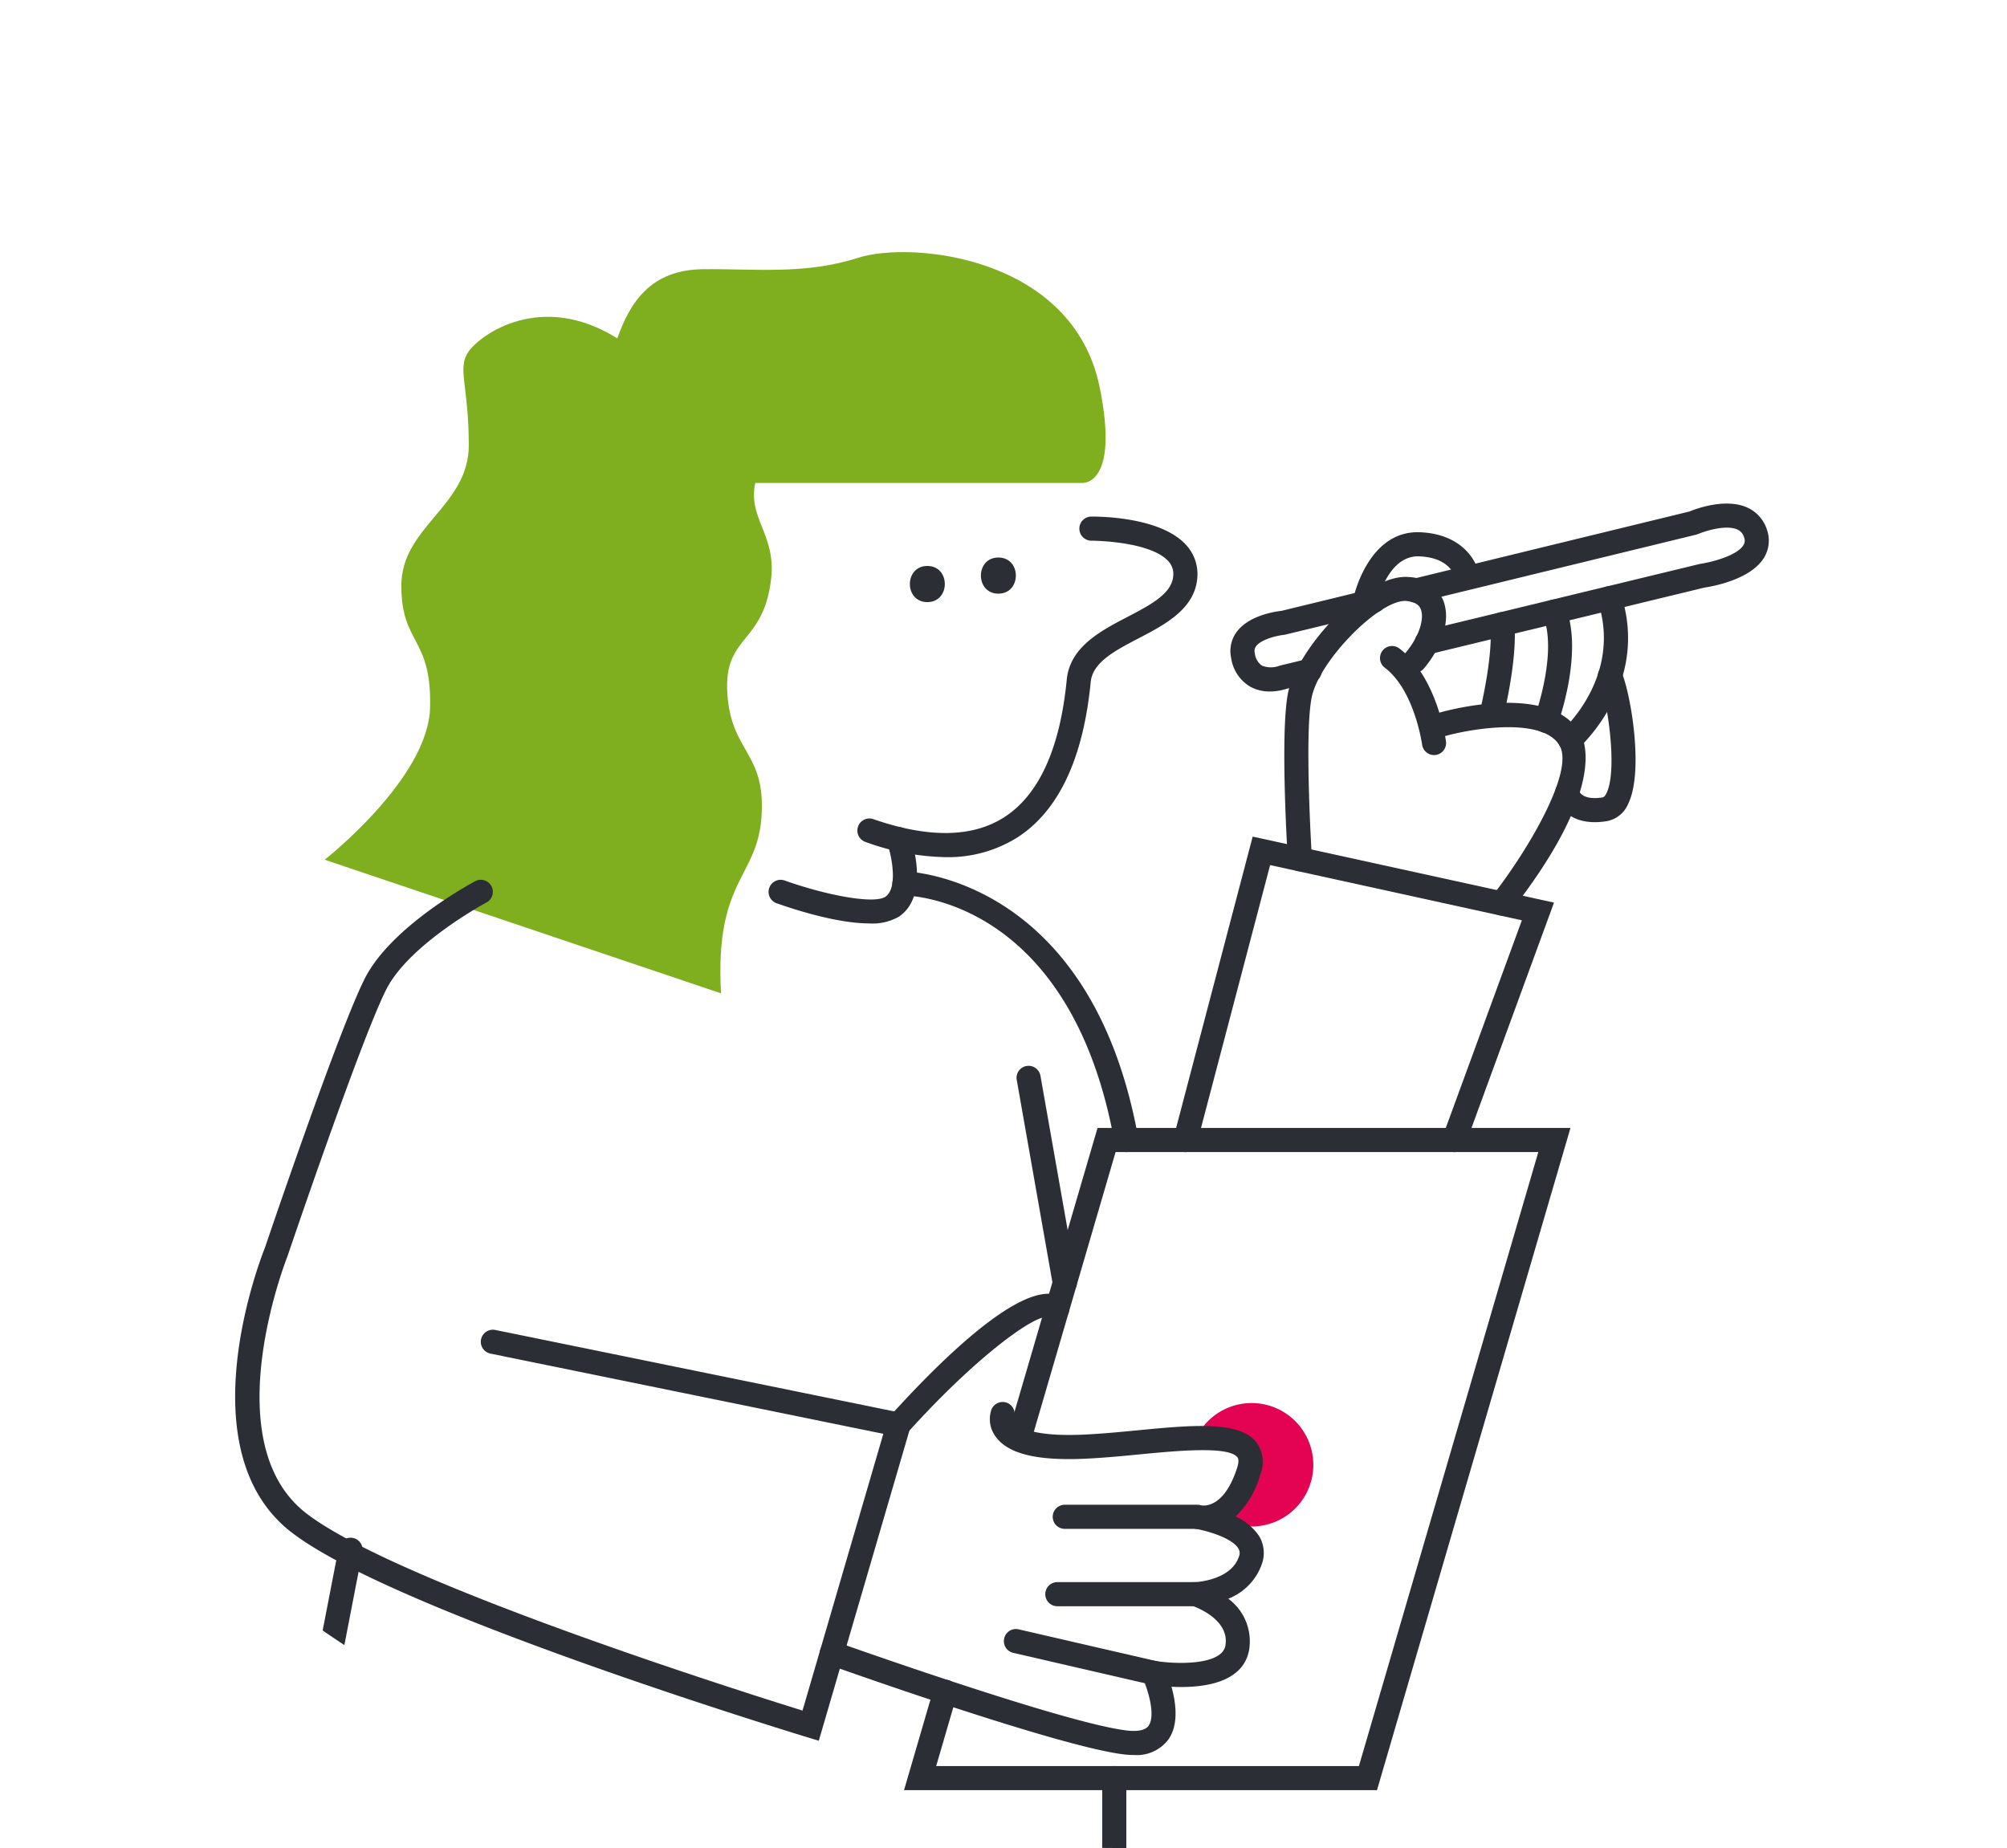
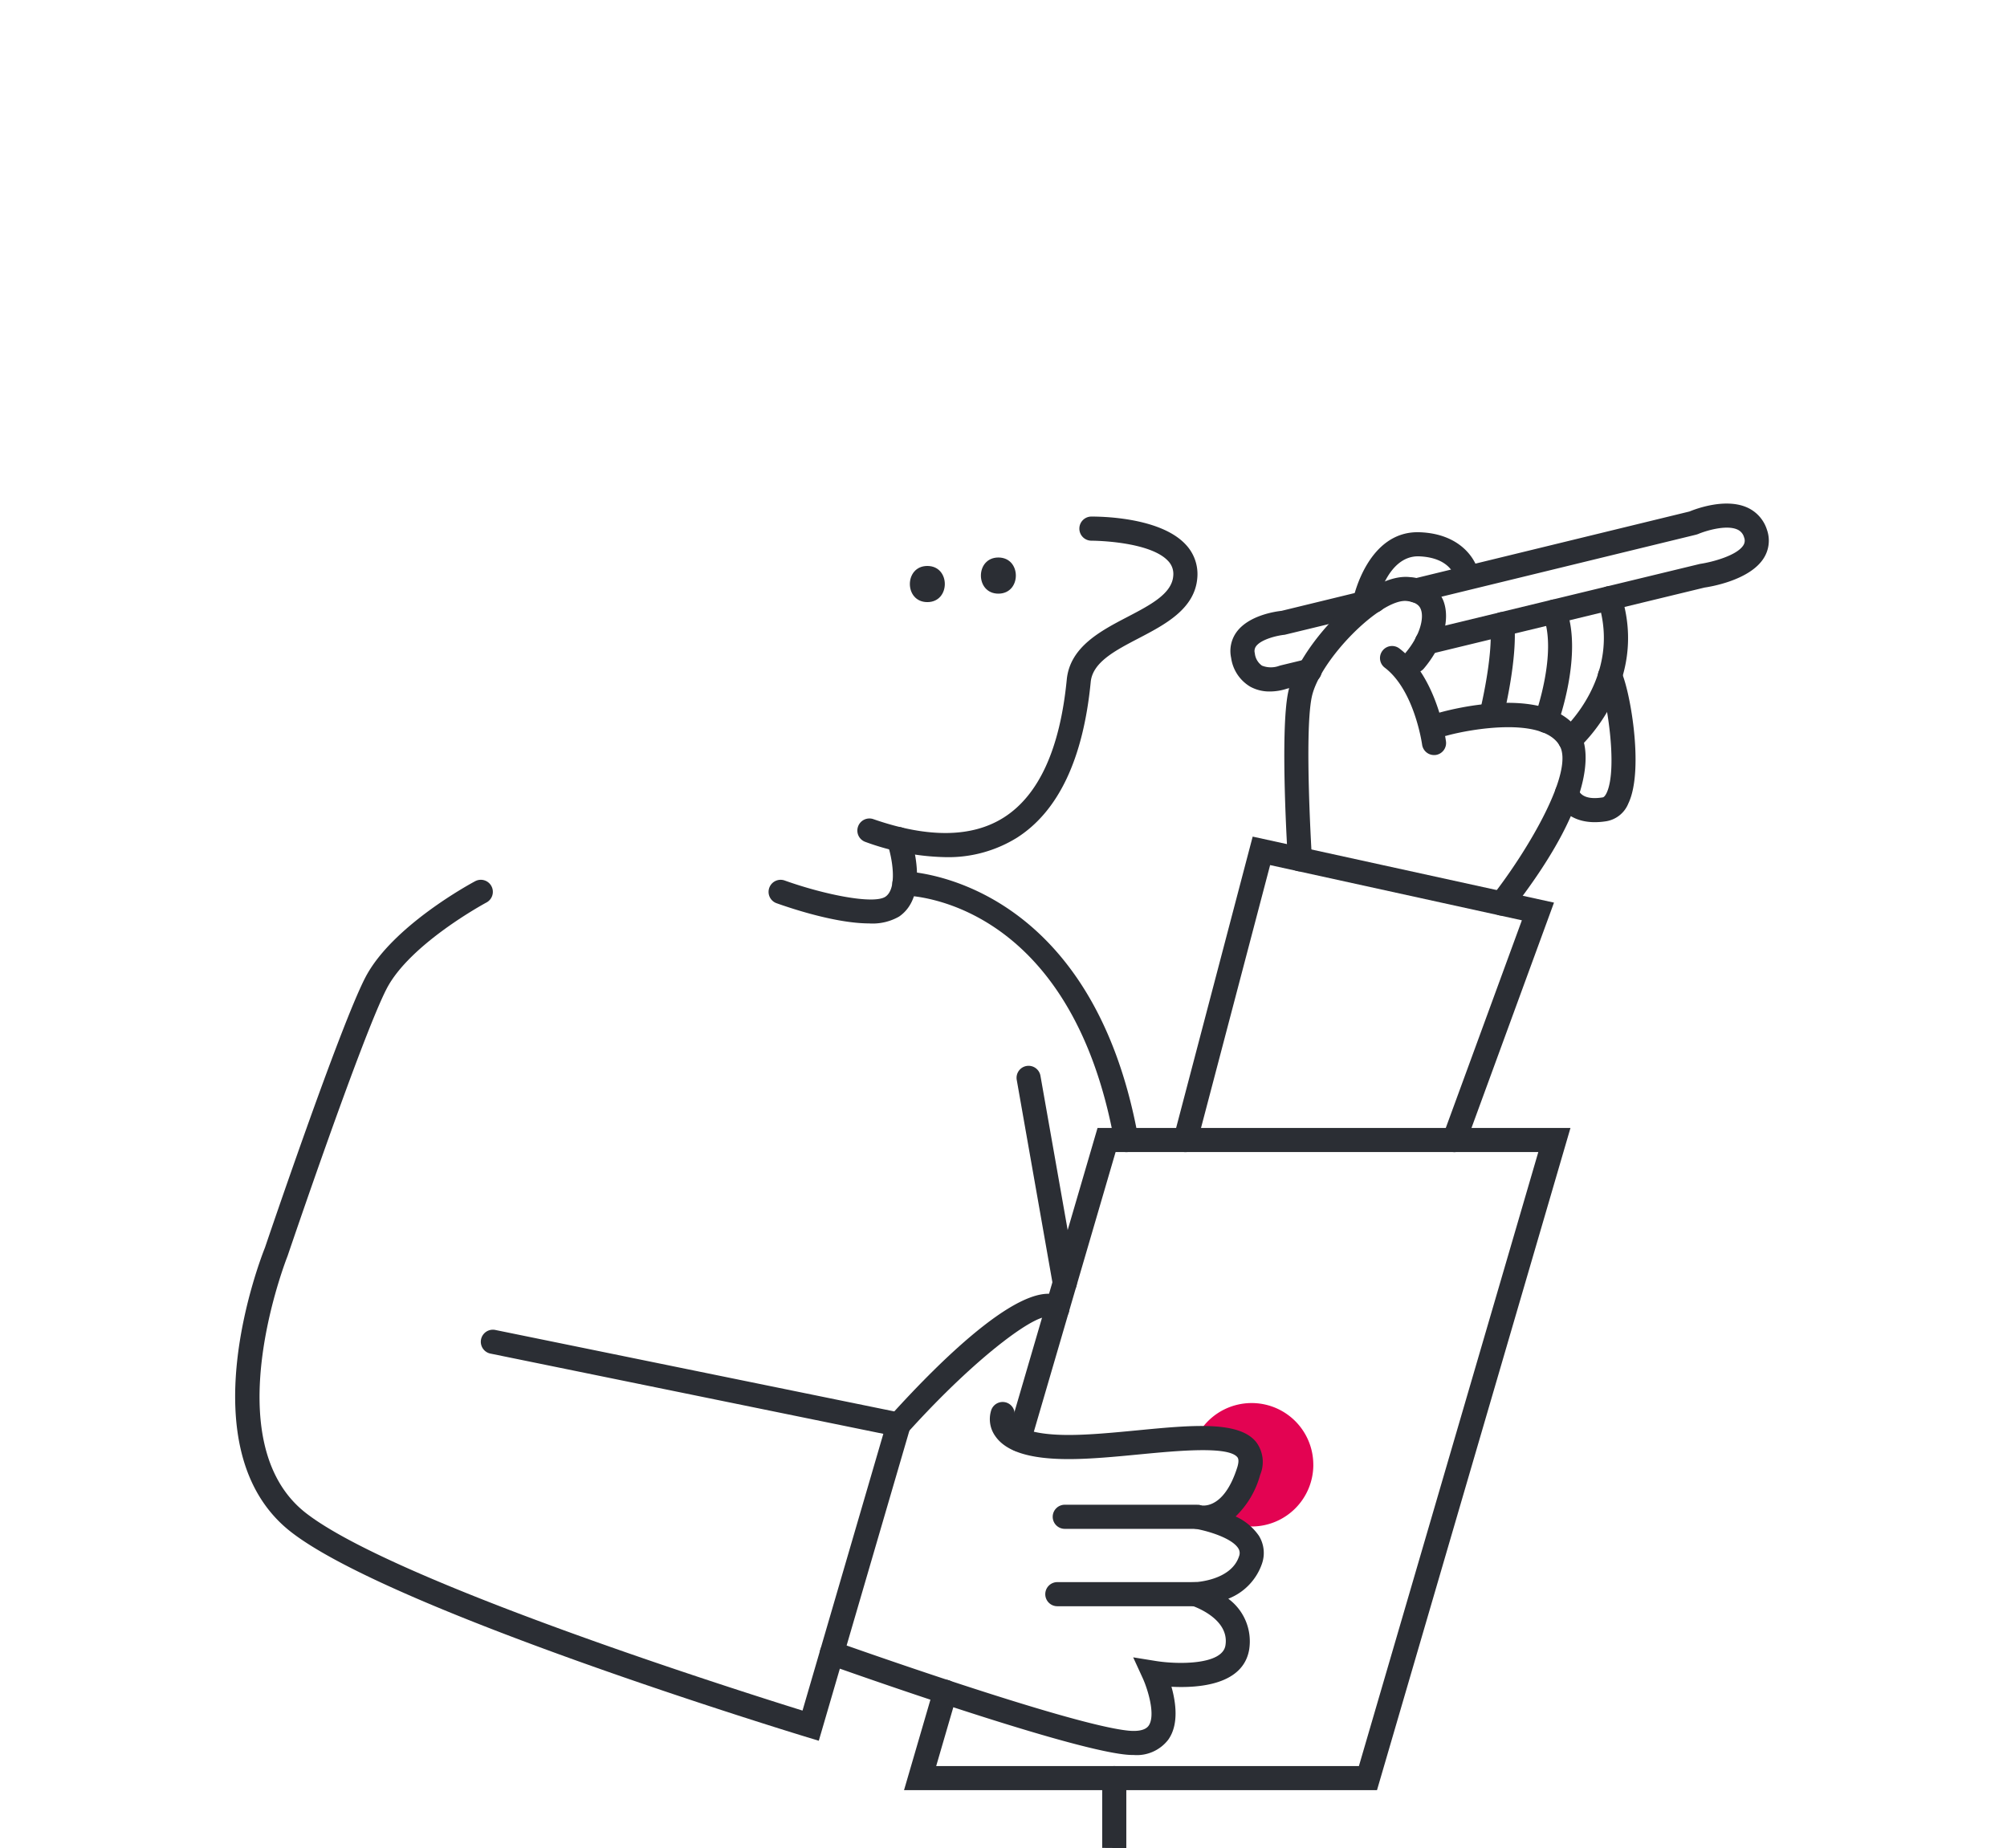
<svg xmlns="http://www.w3.org/2000/svg" width="278.156" height="256.14" viewBox="0 0 278.156 256.14">
  <defs>
    <clipPath id="clip-path">
      <path id="Tracé_15410" data-name="Tracé 15410" d="M188.488,66.129c13.219,96.651-54.464,146.186-101.8,149.227-91.1,5.85-180-32.728-174.427-122.236C-82.325,6.169-13.464-42.934,50.979-40.091S178.235-8.837,188.488,66.129" transform="translate(603.468 1337.117)" fill="#f1f0f0" />
    </clipPath>
    <clipPath id="clip-path-2">
      <path id="Tracé_41" data-name="Tracé 41" d="M0,393.815H349.008V-97.835H0Z" transform="translate(0 97.835)" fill="#e30352" />
    </clipPath>
  </defs>
  <g id="Groupe_de_masques_8" data-name="Groupe de masques 8" transform="translate(-515.48 -1296.908)" clip-path="url(#clip-path)">
    <g id="Groupe_183" data-name="Groupe 183" transform="translate(490.992 1331.85)">
      <g id="Groupe_41" data-name="Groupe 41" transform="translate(0 0)" clip-path="url(#clip-path-2)">
        <g id="Groupe_6" data-name="Groupe 6" transform="translate(12.685 276.985)">
          <path id="Tracé_6" data-name="Tracé 6" d="M234.193,171.949H-58.18V-42.717H39.13A1.673,1.673,0,0,1,40.8-41.044a1.672,1.672,0,0,1-1.673,1.668H-54.838V168.607H230.851V-39.375H136.179a1.672,1.672,0,0,1-1.673-1.668,1.673,1.673,0,0,1,1.673-1.673h98.014Z" transform="translate(58.18 42.717)" fill="#2b2e34" />
        </g>
        <g id="Groupe_7" data-name="Groupe 7" transform="translate(4.598 488.309)">
          <path id="Tracé_7" data-name="Tracé 7" d="M274.538,2.677H-66.535A1.668,1.668,0,0,1-68.2,1.008,1.669,1.669,0,0,1-66.535-.665H274.538a1.671,1.671,0,0,1,0,3.342" transform="translate(68.203 0.665)" fill="#2b2e34" />
        </g>
        <g id="Groupe_8" data-name="Groupe 8" transform="translate(69.486 -0.001)">
-           <path id="Tracé_8" data-name="Tracé 8" d="M44,82.289-10.93,63.77S3.442,52.519,3.679,42.674-.306,34-.306,25.794,9.041,14.779,9.041,6.336,7.367-4.358,9.041-6.7s10.036-8.382,20.584-1.789c1.759-4.965,4.613-9.493,11.825-9.583s14.151.794,21.533-1.578,29.79-.236,33.494,17.93c2.814,13.8-2.462,13.272-2.462,13.272H48.746c-1.055,4.925,2.895,7.131,2.2,13.277C49.9,34,44.348,32.563,44.876,40.739s5.272,8.086,4.749,16.875S43.117,66.348,44,82.289" transform="translate(10.93 20.443)" fill="#7faf1e" />
-         </g>
+           </g>
        <g id="Groupe_9" data-name="Groupe 9" transform="translate(165.054 405.991)">
          <path id="Tracé_9" data-name="Tracé 9" d="M72.238,50.6a34.823,34.823,0,0,1-5.809-.623c-18.146-3.2-80.234-22.147-82.867-22.956l-1.508-.457,9.211-37.861a1.667,1.667,0,0,1,2.02-1.226,1.665,1.665,0,0,1,1.226,2.015l-8.463,34.8c9.809,2.98,64.56,19.513,80.958,22.4,6.654,1.171,7.744.161,7.754.151.075-1.1-3.975-5.261-8.287-7.86C61.092,35.737,31.171,16,29.9,15.164l-.8-.533.99-18.373A1.659,1.659,0,0,1,31.85-5.319a1.673,1.673,0,0,1,1.578,1.759L32.538,12.9c4.91,3.231,30.82,20.3,35.655,23.212.116.07,11.483,7.086,9.659,11.965C77.128,50,74.907,50.6,72.238,50.6" transform="translate(17.946 12.571)" fill="#2b2e34" />
        </g>
        <g id="Groupe_10" data-name="Groupe 10" transform="translate(159.217 225.244)">
          <path id="Tracé_10" data-name="Tracé 10" d="M73.518,57.2C70.7,90.893,63.327,184.067,63.327,184.067l-81.591-15.86,12.1-56.655c1.482,5.839,4.508,10.191,8.714-2.241C8.491,91.758,22.175,25.8,22.175,25.8L-10.44,17.066v-.02L1.425-14.211S30.27-3.341,46.789,3.342c16.538,6.684,29.544,20.2,26.73,53.861" transform="translate(18.264 14.211)" fill="#e30352" />
        </g>
        <g id="Groupe_11" data-name="Groupe 11" transform="translate(149.558 253.899)">
          <path id="Tracé_11" data-name="Tracé 11" d="M20.318,83.744a2.953,2.953,0,0,1-.462-.035C14.7,82.97,14.007,69.632,14,69.5c-.231-5.643-2.754-36.569-3.236-42.424L-4.1,19.942a1.666,1.666,0,0,1-.784-2.226,1.67,1.67,0,0,1,2.231-.784l16.594,7.955.075.955c.126,1.518,3.065,37.243,3.322,43.519.211,5.025,1.91,10.568,3.025,11.046-.015-.035,1.372-.658,3.483-6.875C29.188,57.768,40.988,1.8,43.088-8.235L8.5-17.521a1.67,1.67,0,0,1-1.181-2.05,1.672,1.672,0,0,1,2.045-1.176L47-10.647,46.681-9.1c-.563,2.694-13.759,66.254-19.669,83.706-1.457,4.292-3.518,9.136-6.694,9.136" transform="translate(5.048 20.804)" fill="#2b2e34" />
        </g>
        <g id="Groupe_12" data-name="Groupe 12" transform="translate(0.001 209.75)">
          <path id="Tracé_12" data-name="Tracé 12" d="M119.089,91.822s-88.255-39.75-113.572-51S-34.219,23.242-28.238-3.834s39.73-17.232,39.73-17.232L75.363-7.317h73.963Z" transform="translate(29.585 22.811)" fill="#e30352" />
        </g>
        <g id="Groupe_13" data-name="Groupe 13" transform="translate(39.408 209.826)">
          <path id="Tracé_13" data-name="Tracé 13" d="M104.705,25.209a1.752,1.752,0,0,1-.357-.035L-24.7-2.958a1.674,1.674,0,0,1-1.276-1.99,1.672,1.672,0,0,1,1.985-1.276L105.057,21.907a1.669,1.669,0,0,1-.352,3.3" transform="translate(26.012 6.263)" fill="#2b2e34" />
        </g>
        <g id="Groupe_14" data-name="Groupe 14" transform="translate(64.22 178.179)">
-           <path id="Tracé_14" data-name="Tracé 14" d="M1.341,32.36a1.783,1.783,0,0,1-.322-.03A1.674,1.674,0,0,1-.3,30.37L6.884-6.687A1.674,1.674,0,0,1,8.839-8.008a1.666,1.666,0,0,1,1.322,1.96L2.979,31.008A1.67,1.67,0,0,1,1.341,32.36" transform="translate(0.333 8.039)" fill="#2b2e34" />
-         </g>
+           </g>
        <g id="Groupe_15" data-name="Groupe 15" transform="translate(149.779 121.387)">
          <path id="Tracé_15" data-name="Tracé 15" d="M52.506,73.518h-65.55l4.116-14.106a1.657,1.657,0,0,1,2.07-1.136,1.672,1.672,0,0,1,1.136,2.07l-2.864,9.829H50l24.865-85.1H16.279L4.494,25.391a1.673,1.673,0,0,1-3.211-.94L13.776-18.264H79.321Z" transform="translate(13.044 18.264)" fill="#2b2e34" />
        </g>
        <g id="Groupe_16" data-name="Groupe 16" transform="translate(177.245 209.827)">
          <path id="Tracé_16" data-name="Tracé 16" d="M1.336,17.075A1.667,1.667,0,0,1-.332,15.407V-2.574A1.664,1.664,0,0,1,1.336-4.242,1.669,1.669,0,0,1,3.01-2.574V15.407a1.672,1.672,0,0,1-1.673,1.668" transform="translate(0.332 4.242)" fill="#2b2e34" />
        </g>
        <g id="Groupe_17" data-name="Groupe 17" transform="translate(57.079 86.993)">
          <path id="Tracé_17" data-name="Tracé 17" d="M64.792,95.582l-1.618-.492c-2.342-.714-57.485-17.563-71.48-28.408-14.744-11.423-4.116-38.313-3.658-39.449.392-1.161,10.367-30.584,13.9-37.418C5.644-17.361,16.7-23.3,17.167-23.547a1.663,1.663,0,0,1,2.256.688,1.675,1.675,0,0,1-.688,2.261c-.106.055-10.6,5.7-13.835,11.95C1.483-2.039-8.728,28.088-8.829,28.389c-.136.347-10.181,25.77,2.568,35.655C5.956,73.511,53.174,88.482,62.536,91.4l11.2-38.358L19.258,41.917a1.672,1.672,0,0,1,.668-3.276L77.964,50.49Z" transform="translate(16.096 23.745)" fill="#2b2e34" />
        </g>
        <g id="Groupe_18" data-name="Groupe 18" transform="translate(143.311 36.653)">
          <path id="Tracé_18" data-name="Tracé 18" d="M9.785,37.81A34.121,34.121,0,0,1-1.311,35.7a1.665,1.665,0,0,1-1.025-2.126A1.667,1.667,0,0,1-.21,32.543c7.623,2.648,13.719,2.558,18.116-.256,4.829-3.091,7.749-9.508,8.684-19.071.437-4.543,4.689-6.759,8.437-8.714,3.156-1.648,6.136-3.2,6.322-5.669a2.578,2.578,0,0,0-.729-2.091C38.4-5.624,32.193-6.026,30.027-6.051h-.02A1.67,1.67,0,0,1,28.338-7.7a1.669,1.669,0,0,1,1.648-1.694c.95,0,9.448-.005,13.066,3.849A5.954,5.954,0,0,1,44.686-.915c-.332,4.322-4.468,6.478-8.111,8.382-3.287,1.714-6.4,3.332-6.664,6.071-1.035,10.639-4.468,17.89-10.2,21.564A18.033,18.033,0,0,1,9.785,37.81" transform="translate(2.431 9.393)" fill="#2b2e34" />
        </g>
        <g id="Groupe_19" data-name="Groupe 19" transform="translate(131.006 79.682)">
          <path id="Tracé_19" data-name="Tracé 19" d="M11.193,10.7C6.63,10.7.554,8.693-1.672,7.9a1.669,1.669,0,0,1-1.01-2.136A1.668,1.668,0,0,1-.546,4.753C4.9,6.7,11.791,8.1,13.419,6.994c1.724-1.181.91-5.518.241-7.432a1.671,1.671,0,0,1,1.03-2.126,1.667,1.667,0,0,1,2.126,1.03c.3.844,2.759,8.367-1.513,11.287a7.4,7.4,0,0,1-4.111.95" transform="translate(2.781 2.659)" fill="#2b2e34" />
        </g>
        <g id="Groupe_20" data-name="Groupe 20" transform="translate(187.105 81.006)">
          <path id="Tracé_20" data-name="Tracé 20" d="M31.181,35.028a1.741,1.741,0,0,1-.573-.1,1.671,1.671,0,0,1-1-2.146L40.558,2.9,5.667-4.752-4.464,33.782A1.662,1.662,0,0,1-6.5,34.973a1.665,1.665,0,0,1-1.191-2.04L3.25-8.7,45.01.449,32.749,33.933a1.668,1.668,0,0,1-1.568,1.1" transform="translate(7.746 8.702)" fill="#2b2e34" />
        </g>
        <g id="Groupe_21" data-name="Groupe 21" transform="translate(147.355 144.369)">
          <path id="Tracé_21" data-name="Tracé 21" d="M1.339,15.865A1.668,1.668,0,0,1,.1,13.076C7.158,5.246,19.711-7.277,24.44-3.116a1.67,1.67,0,0,1,.151,2.357,1.671,1.671,0,0,1-2.357.151C21.053-1.653,12.621,4.176,2.58,15.312a1.665,1.665,0,0,1-1.241.553" transform="translate(0.333 3.941)" fill="#2b2e34" />
        </g>
        <g id="Groupe_22" data-name="Groupe 22" transform="translate(170.386 173.609)">
          <path id="Tracé_22" data-name="Tracé 22" d="M15.985,2.677H-2.3A1.671,1.671,0,0,1-3.971,1.008,1.672,1.672,0,0,1-2.3-.665H15.985a1.671,1.671,0,0,1,0,3.342" transform="translate(3.971 0.665)" fill="#2b2e34" />
        </g>
        <g id="Groupe_23" data-name="Groupe 23" transform="translate(169.356 184.334)">
          <path id="Tracé_23" data-name="Tracé 23" d="M16.669,2.677H-2.473A1.667,1.667,0,0,1-4.141,1.008,1.669,1.669,0,0,1-2.473-.665H16.669a1.671,1.671,0,0,1,0,3.342" transform="translate(4.141 0.665)" fill="#2b2e34" />
        </g>
        <g id="Groupe_24" data-name="Groupe 24" transform="translate(163.618 190.838)">
-           <path id="Tracé_24" data-name="Tracé 24" d="M16.619,6.2a1.921,1.921,0,0,1-.377-.04l-19.076-4.4A1.671,1.671,0,0,1-4.086-.244,1.668,1.668,0,0,1-2.081-1.5L16.99,2.9a1.669,1.669,0,0,1-.372,3.3" transform="translate(4.129 1.54)" fill="#2b2e34" />
-         </g>
+           </g>
        <g id="Groupe_25" data-name="Groupe 25" transform="translate(190.244 159.519)">
          <path id="Tracé_25" data-name="Tracé 25" d="M13.026,6.859A8.549,8.549,0,0,1,4.483,15.4a8.459,8.459,0,0,1-4.97-1.608c1.5-.593,3.322-2.176,4.548-6.066,1.226-3.829-2.2-4.7-7.3-4.568a8.548,8.548,0,0,1,16.262,3.7" transform="translate(3.236 1.704)" fill="#e30352" />
        </g>
        <g id="Groupe_26" data-name="Groupe 26" transform="translate(138.106 159.37)">
          <path id="Tracé_26" data-name="Tracé 26" d="M34.833,39.19a10.937,10.937,0,0,1-1.111-.06c-8.7-.889-39.941-12.026-41.268-12.5A1.669,1.669,0,0,1-8.555,24.5a1.674,1.674,0,0,1,2.136-1.01C-6.1,23.6,25.763,34.958,34.06,35.808c1.01.106,2.322.07,2.854-.673,1.02-1.432-.116-5.086-.829-6.633l-1.307-2.849,3.1.5c2.965.487,9.231.593,9.684-2.141.633-3.8-4.6-5.5-4.653-5.518l-9.448-2.98,9.9-.281c.045-.005,5-.211,6.091-3.593a1.2,1.2,0,0,0-.1-1.085c-.879-1.427-4.176-2.4-5.824-2.694q-.113-.015-.2-.03h-.005V7.822c-.131-.02-.206-.045-.216-.045l.739-3.251c.08.01.256.04.5.085.849.065,3.261-.256,4.854-5.272.151-.472.276-1.106.02-1.422-1.271-1.578-8.382-.889-13.573-.392-3.332.322-6.769.653-9.819.653-5.367,0-8.694-1.045-10.171-3.2a4.047,4.047,0,0,1-.528-3.648,1.675,1.675,0,0,1,2.156-.96,1.669,1.669,0,0,1,.98,2.1.81.81,0,0,0,.181.668c.307.4,1.734,1.694,7.382,1.694,2.89,0,6.246-.327,9.5-.638,7.563-.729,14.1-1.357,16.493,1.618A4.6,4.6,0,0,1,52.382.349a12.59,12.59,0,0,1-3.407,5.779A7.816,7.816,0,0,1,52.2,8.8a4.529,4.529,0,0,1,.432,3.864,8,8,0,0,1-4.674,4.864,7.333,7.333,0,0,1,2.9,7.025c-.819,4.93-7.015,5.372-10.774,5.176.618,2.191,1.045,5.251-.447,7.342a5.494,5.494,0,0,1-4.8,2.116" transform="translate(8.654 9.736)" fill="#2b2e34" />
        </g>
        <g id="Groupe_27" data-name="Groupe 27" transform="translate(195.02 46.65)">
          <path id="Tracé_27" data-name="Tracé 27" d="M4.372,11.41a5.5,5.5,0,0,1-2.7-.658,5.526,5.526,0,0,1-2.663-4A4.461,4.461,0,0,1-.2,3.119C1.508.847,5.151.324,5.99.234L18.4-2.786a1.676,1.676,0,0,1,2.02,1.231A1.668,1.668,0,0,1,19.187.46L6.423,3.551c-.97.09-3.216.6-3.95,1.578a1.121,1.121,0,0,0-.181.98,2.379,2.379,0,0,0,.99,1.719,3.353,3.353,0,0,0,2.412.02l.191-.055,3.593-.869a1.67,1.67,0,1,1,.784,3.246l-3.508.849a7.72,7.72,0,0,1-2.382.392" transform="translate(1.086 2.835)" fill="#2b2e34" />
        </g>
        <g id="Groupe_28" data-name="Groupe 28" transform="translate(219.025 34.848)">
          <path id="Tracé_28" data-name="Tracé 28" d="M2.574,16.758a1.672,1.672,0,0,1-.392-3.3L40.439,4.2c1.683-.246,5.111-1.156,6-2.578a1.178,1.178,0,0,0,.1-1.1,1.649,1.649,0,0,0-.93-1.085c-1.593-.719-4.538.236-5.447.628l-.266.085L1.428,9.521A1.67,1.67,0,1,1,.639,6.275L38.972-3.062c.915-.377,4.985-1.9,8-.553a5.029,5.029,0,0,1,2.744,3.1A4.529,4.529,0,0,1,49.269,3.4C47.314,6.521,41.7,7.39,41.063,7.481L2.971,16.712a1.816,1.816,0,0,1-.4.045" transform="translate(0.639 4.163)" fill="#2b2e34" />
        </g>
        <g id="Groupe_29" data-name="Groupe 29" transform="translate(202.484 45.013)">
          <path id="Tracé_29" data-name="Tracé 29" d="M1.73,32.687A1.667,1.667,0,0,1,.067,31.124C.016,30.4-1.044,13.43.1,7.887,1.318,1.933,10.841-8.786,16.982-8.088a5.319,5.319,0,0,1,4.623,3.246c1.02,2.608-.05,6.322-2.729,9.463A1.672,1.672,0,0,1,16.334,2.45c2.04-2.392,2.633-4.864,2.156-6.071-.09-.241-.377-.97-1.9-1.151C13-5.234,4.429,3.39,3.368,8.561c-1.05,5.111.02,22.177.03,22.348a1.664,1.664,0,0,1-1.563,1.774.742.742,0,0,1-.106.005" transform="translate(0.43 8.12)" fill="#2b2e34" />
        </g>
        <g id="Groupe_30" data-name="Groupe 30" transform="translate(148.164 85.831)">
          <path id="Tracé_30" data-name="Tracé 30" d="M25.975,31.164a1.673,1.673,0,0,1-1.643-1.372C18.272-3.767-3.855-4.39-4.795-4.4A1.675,1.675,0,0,1-6.453-6.084,1.672,1.672,0,0,1-4.785-7.742h.01c.256,0,25.82.538,32.4,36.936a1.679,1.679,0,0,1-1.352,1.945,1.968,1.968,0,0,1-.3.025" transform="translate(6.453 7.742)" fill="#2b2e34" />
        </g>
        <g id="Groupe_31" data-name="Groupe 31" transform="translate(165.374 112.779)">
          <path id="Tracé_31" data-name="Tracé 31" d="M5.351,25.444a1.668,1.668,0,0,1-1.643-1.382L-1.3-4.361A1.665,1.665,0,0,1,.05-6.3,1.67,1.67,0,0,1,1.984-4.939L7,23.485a1.67,1.67,0,0,1-1.357,1.935,1.9,1.9,0,0,1-.291.025" transform="translate(1.329 6.321)" fill="#2b2e34" />
        </g>
        <g id="Groupe_32" data-name="Groupe 32" transform="translate(150.59 43.498)">
          <path id="Tracé_32" data-name="Tracé 32" d="M1.94,4.013c3.226,0,3.231-5.01,0-5.01s-3.231,5.01,0,5.01" transform="translate(0.482 0.997)" fill="#2b2e34" />
        </g>
        <g id="Groupe_33" data-name="Groupe 33" transform="translate(160.435 42.326)">
          <path id="Tracé_33" data-name="Tracé 33" d="M1.94,4.013c3.226,0,3.231-5.01,0-5.01s-3.231,5.01,0,5.01" transform="translate(0.482 0.997)" fill="#2b2e34" />
        </g>
        <g id="Groupe_34" data-name="Groupe 34" transform="translate(222.836 62.467)">
          <path id="Tracé_34" data-name="Tracé 34" d="M7.83,23.618a1.671,1.671,0,0,1-1.317-2.7C11.619,14.382,17.9,3.6,15.86.07,13.524-3.981,3.5-2.237.176-1.307a1.671,1.671,0,0,1-2.06-1.161A1.675,1.675,0,0,1-.723-4.529C.84-4.966,14.7-8.619,18.755-1.6c.678,1.186,3.417,7.915-9.608,24.579a1.66,1.66,0,0,1-1.317.643" transform="translate(1.945 5.867)" fill="#2b2e34" />
        </g>
        <g id="Groupe_35" data-name="Groupe 35" transform="translate(215.745 54.587)">
          <path id="Tracé_35" data-name="Tracé 35" d="M6,12.111a1.672,1.672,0,0,1-1.653-1.452C4.334,10.584,3.293,3.126-.827,0a1.669,1.669,0,0,1-.322-2.342,1.669,1.669,0,0,1,2.342-.322C6.434,1.312,7.605,9.86,7.655,10.222A1.67,1.67,0,0,1,6.218,12.1,1.692,1.692,0,0,1,6,12.111" transform="translate(1.49 3.009)" fill="#2b2e34" />
        </g>
        <g id="Groupe_36" data-name="Groupe 36" transform="translate(212.022 38.82)">
          <path id="Tracé_36" data-name="Tracé 36" d="M1.34,8.95A1.578,1.578,0,0,1,1,8.915,1.672,1.672,0,0,1-.3,6.94c.08-.387,2.116-9.448,9.237-9.156,5.7.226,7.819,3.844,8.141,5.724a1.67,1.67,0,0,1-3.292.563c-.055-.256-.709-2.779-4.985-2.95C4.375.985,2.988,7.558,2.973,7.623A1.669,1.669,0,0,1,1.34,8.95" transform="translate(0.333 2.223)" fill="#2b2e34" />
        </g>
        <g id="Groupe_37" data-name="Groupe 37" transform="translate(240.418 46.296)">
          <path id="Tracé_37" data-name="Tracé 37" d="M1.338,18.377a1.671,1.671,0,0,1-1.111-2.92c.342-.307,8.307-7.593,4.99-17.84a1.668,1.668,0,0,1,1.075-2.1A1.669,1.669,0,0,1,8.4-3.412c4,12.357-5.543,21.006-5.955,21.368a1.655,1.655,0,0,1-1.106.422" transform="translate(0.332 4.565)" fill="#2b2e34" />
        </g>
        <g id="Groupe_38" data-name="Groupe 38" transform="translate(239.989 57.063)">
          <path id="Tracé_38" data-name="Tracé 38" d="M4.435,17.579c-3.658,0-5.191-2.3-5.5-3.679a1.671,1.671,0,0,1,3.251-.769c.085.266.613,1.457,3.347,1.01.216-.035.422-.392.523-.6,1.648-3.442-.09-13.8-1-15.413A1.674,1.674,0,0,1,5.7-4.15a1.668,1.668,0,0,1,2.276.638c1.241,2.2,3.362,13.779,1.1,18.493a4.007,4.007,0,0,1-3,2.457,10.26,10.26,0,0,1-1.638.141" transform="translate(1.102 4.367)" fill="#2b2e34" />
        </g>
        <g id="Groupe_39" data-name="Groupe 39" transform="translate(237.102 48.147)">
          <path id="Tracé_39" data-name="Tracé 39" d="M1.338,14.808a1.62,1.62,0,0,1-.573-.1,1.672,1.672,0,0,1-1-2.146C-.2,12.476,2.951,3.742.931-1.4a1.666,1.666,0,0,1,.94-2.166,1.677,1.677,0,0,1,2.166.945c2.488,6.327-.98,15.925-1.131,16.332a1.668,1.668,0,0,1-1.568,1.1" transform="translate(0.332 3.679)" fill="#2b2e34" />
        </g>
        <g id="Groupe_40" data-name="Groupe 40" transform="translate(229.516 49.89)">
          <path id="Tracé_40" data-name="Tracé 40" d="M1.34,12.77a1.613,1.613,0,0,1-.407-.05A1.674,1.674,0,0,1-.283,10.695c.02-.075,1.89-7.633,1.467-12.031a1.674,1.674,0,0,1,1.5-1.824A1.651,1.651,0,0,1,4.511-1.652C4.988,3.318,3.043,11.172,2.958,11.5A1.671,1.671,0,0,1,1.34,12.77" transform="translate(0.333 3.172)" fill="#2b2e34" />
        </g>
      </g>
    </g>
  </g>
</svg>